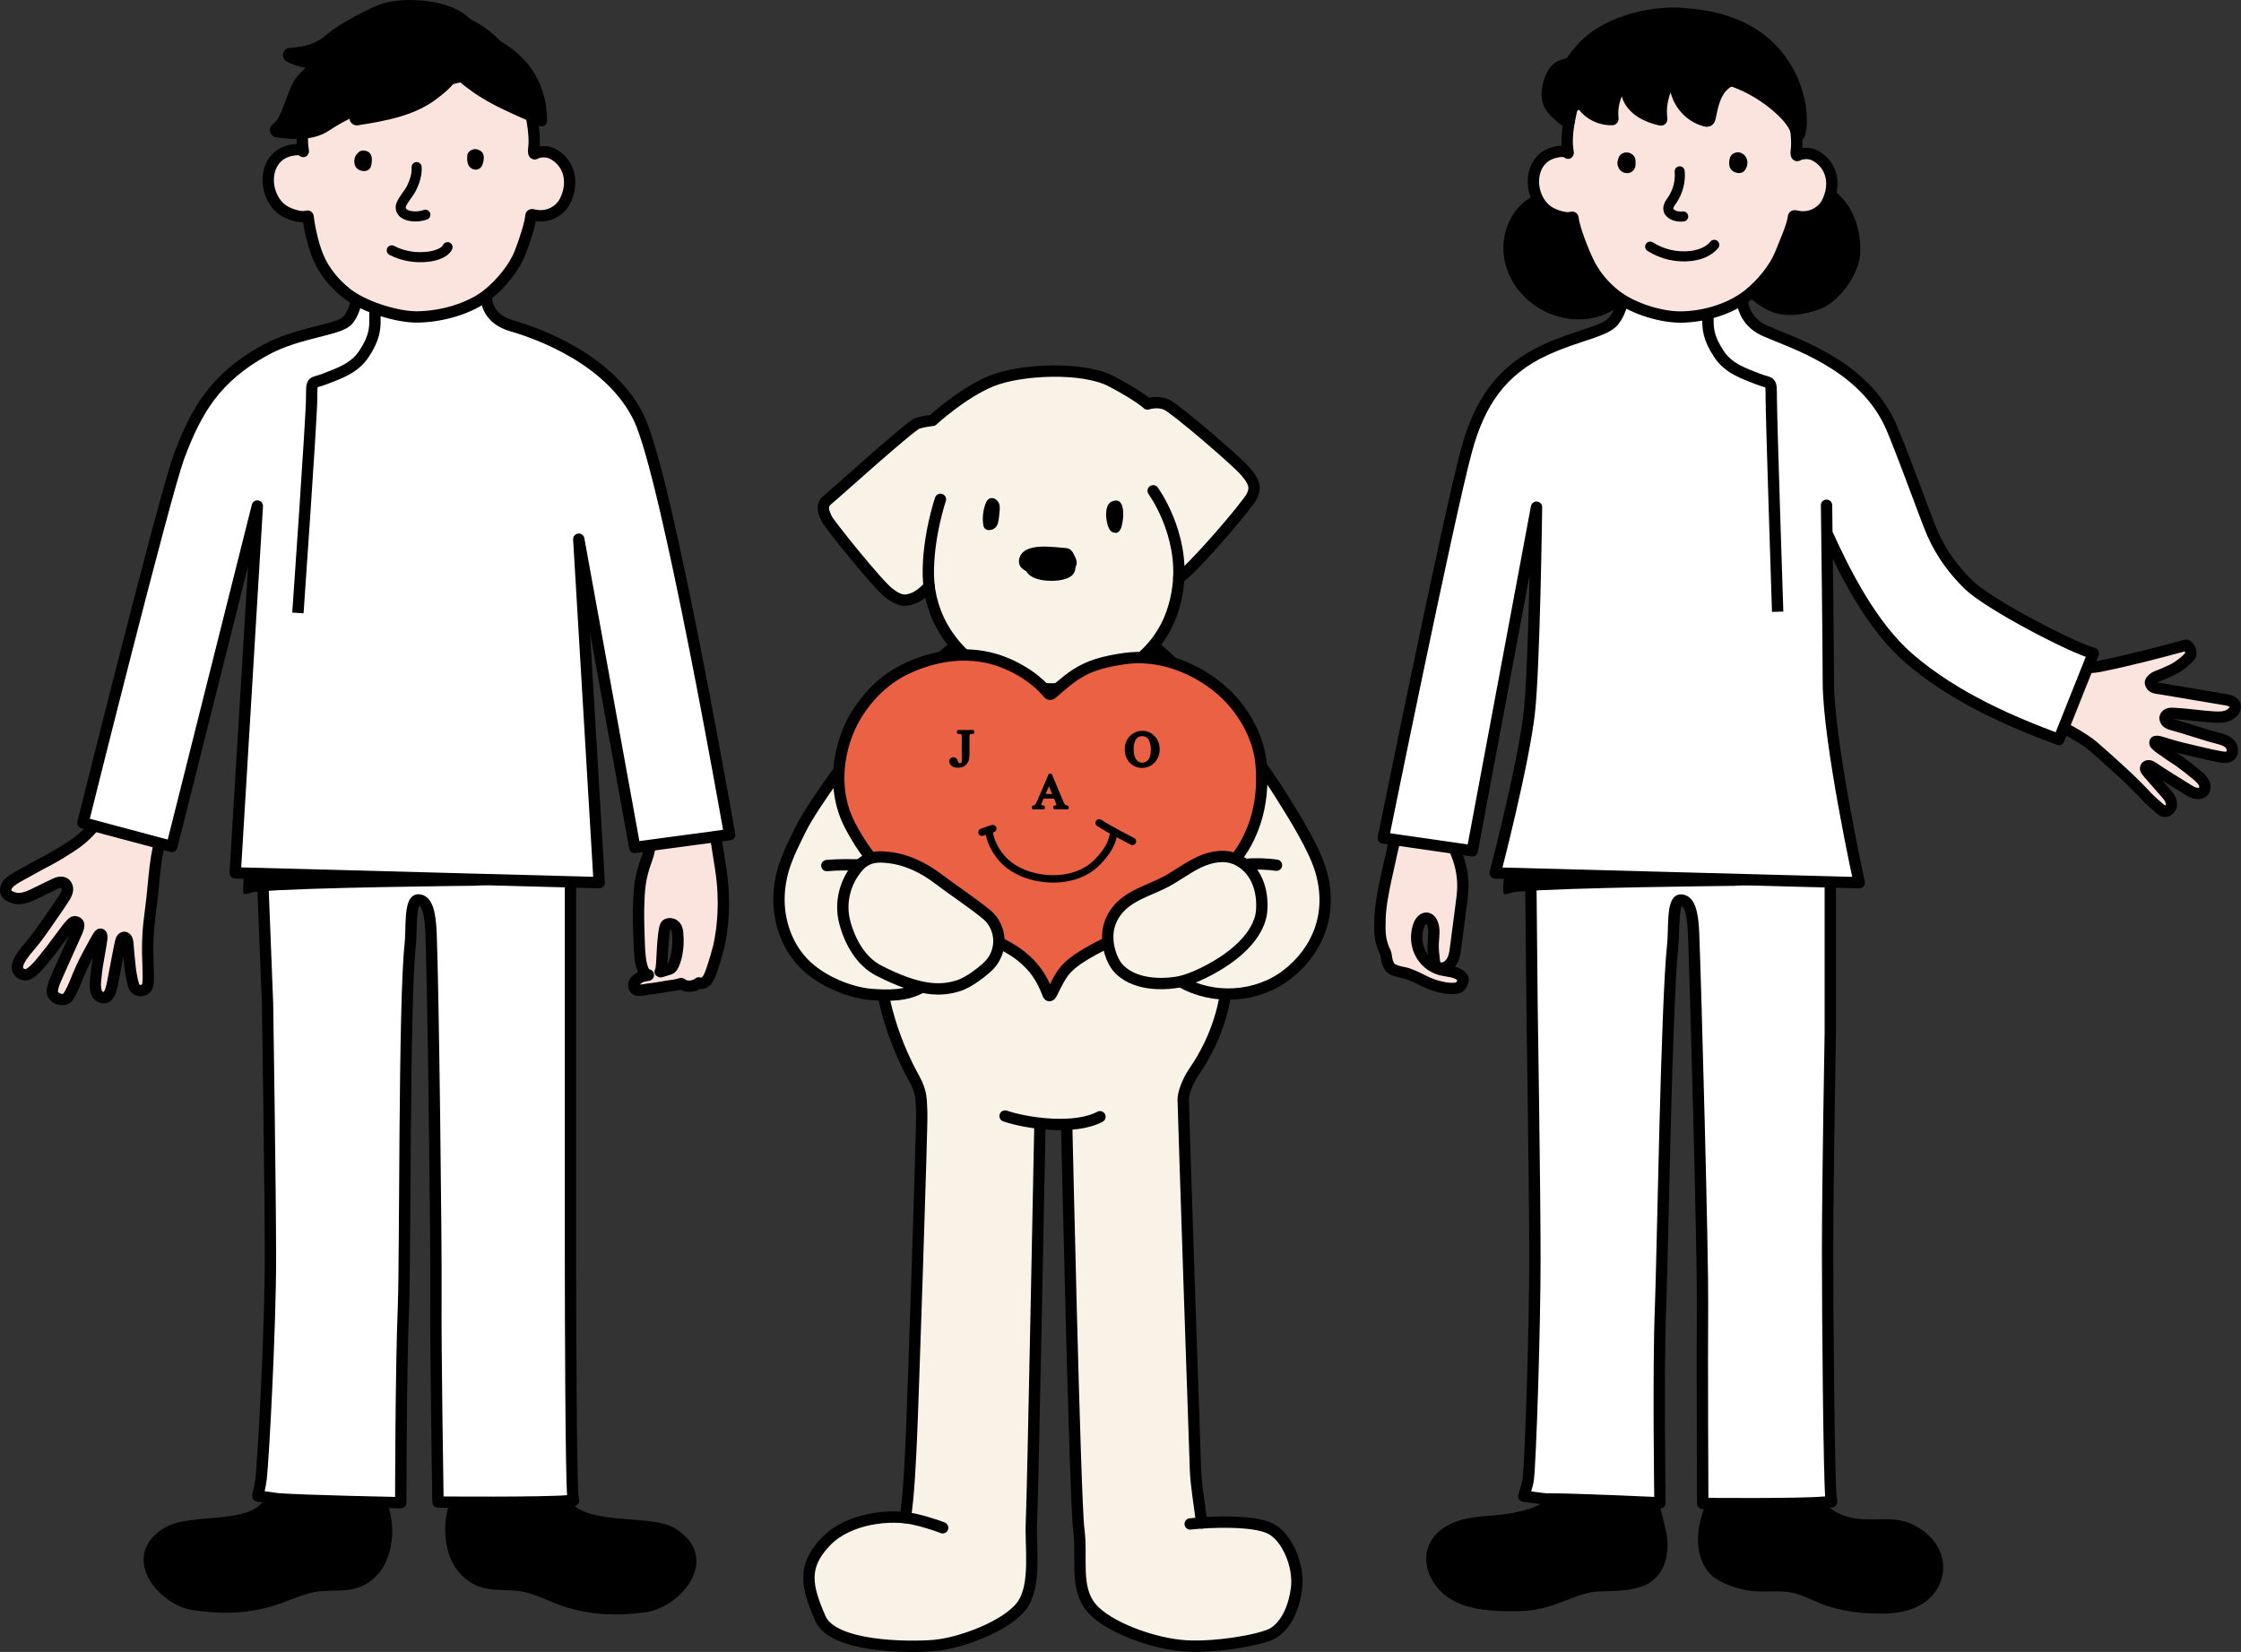
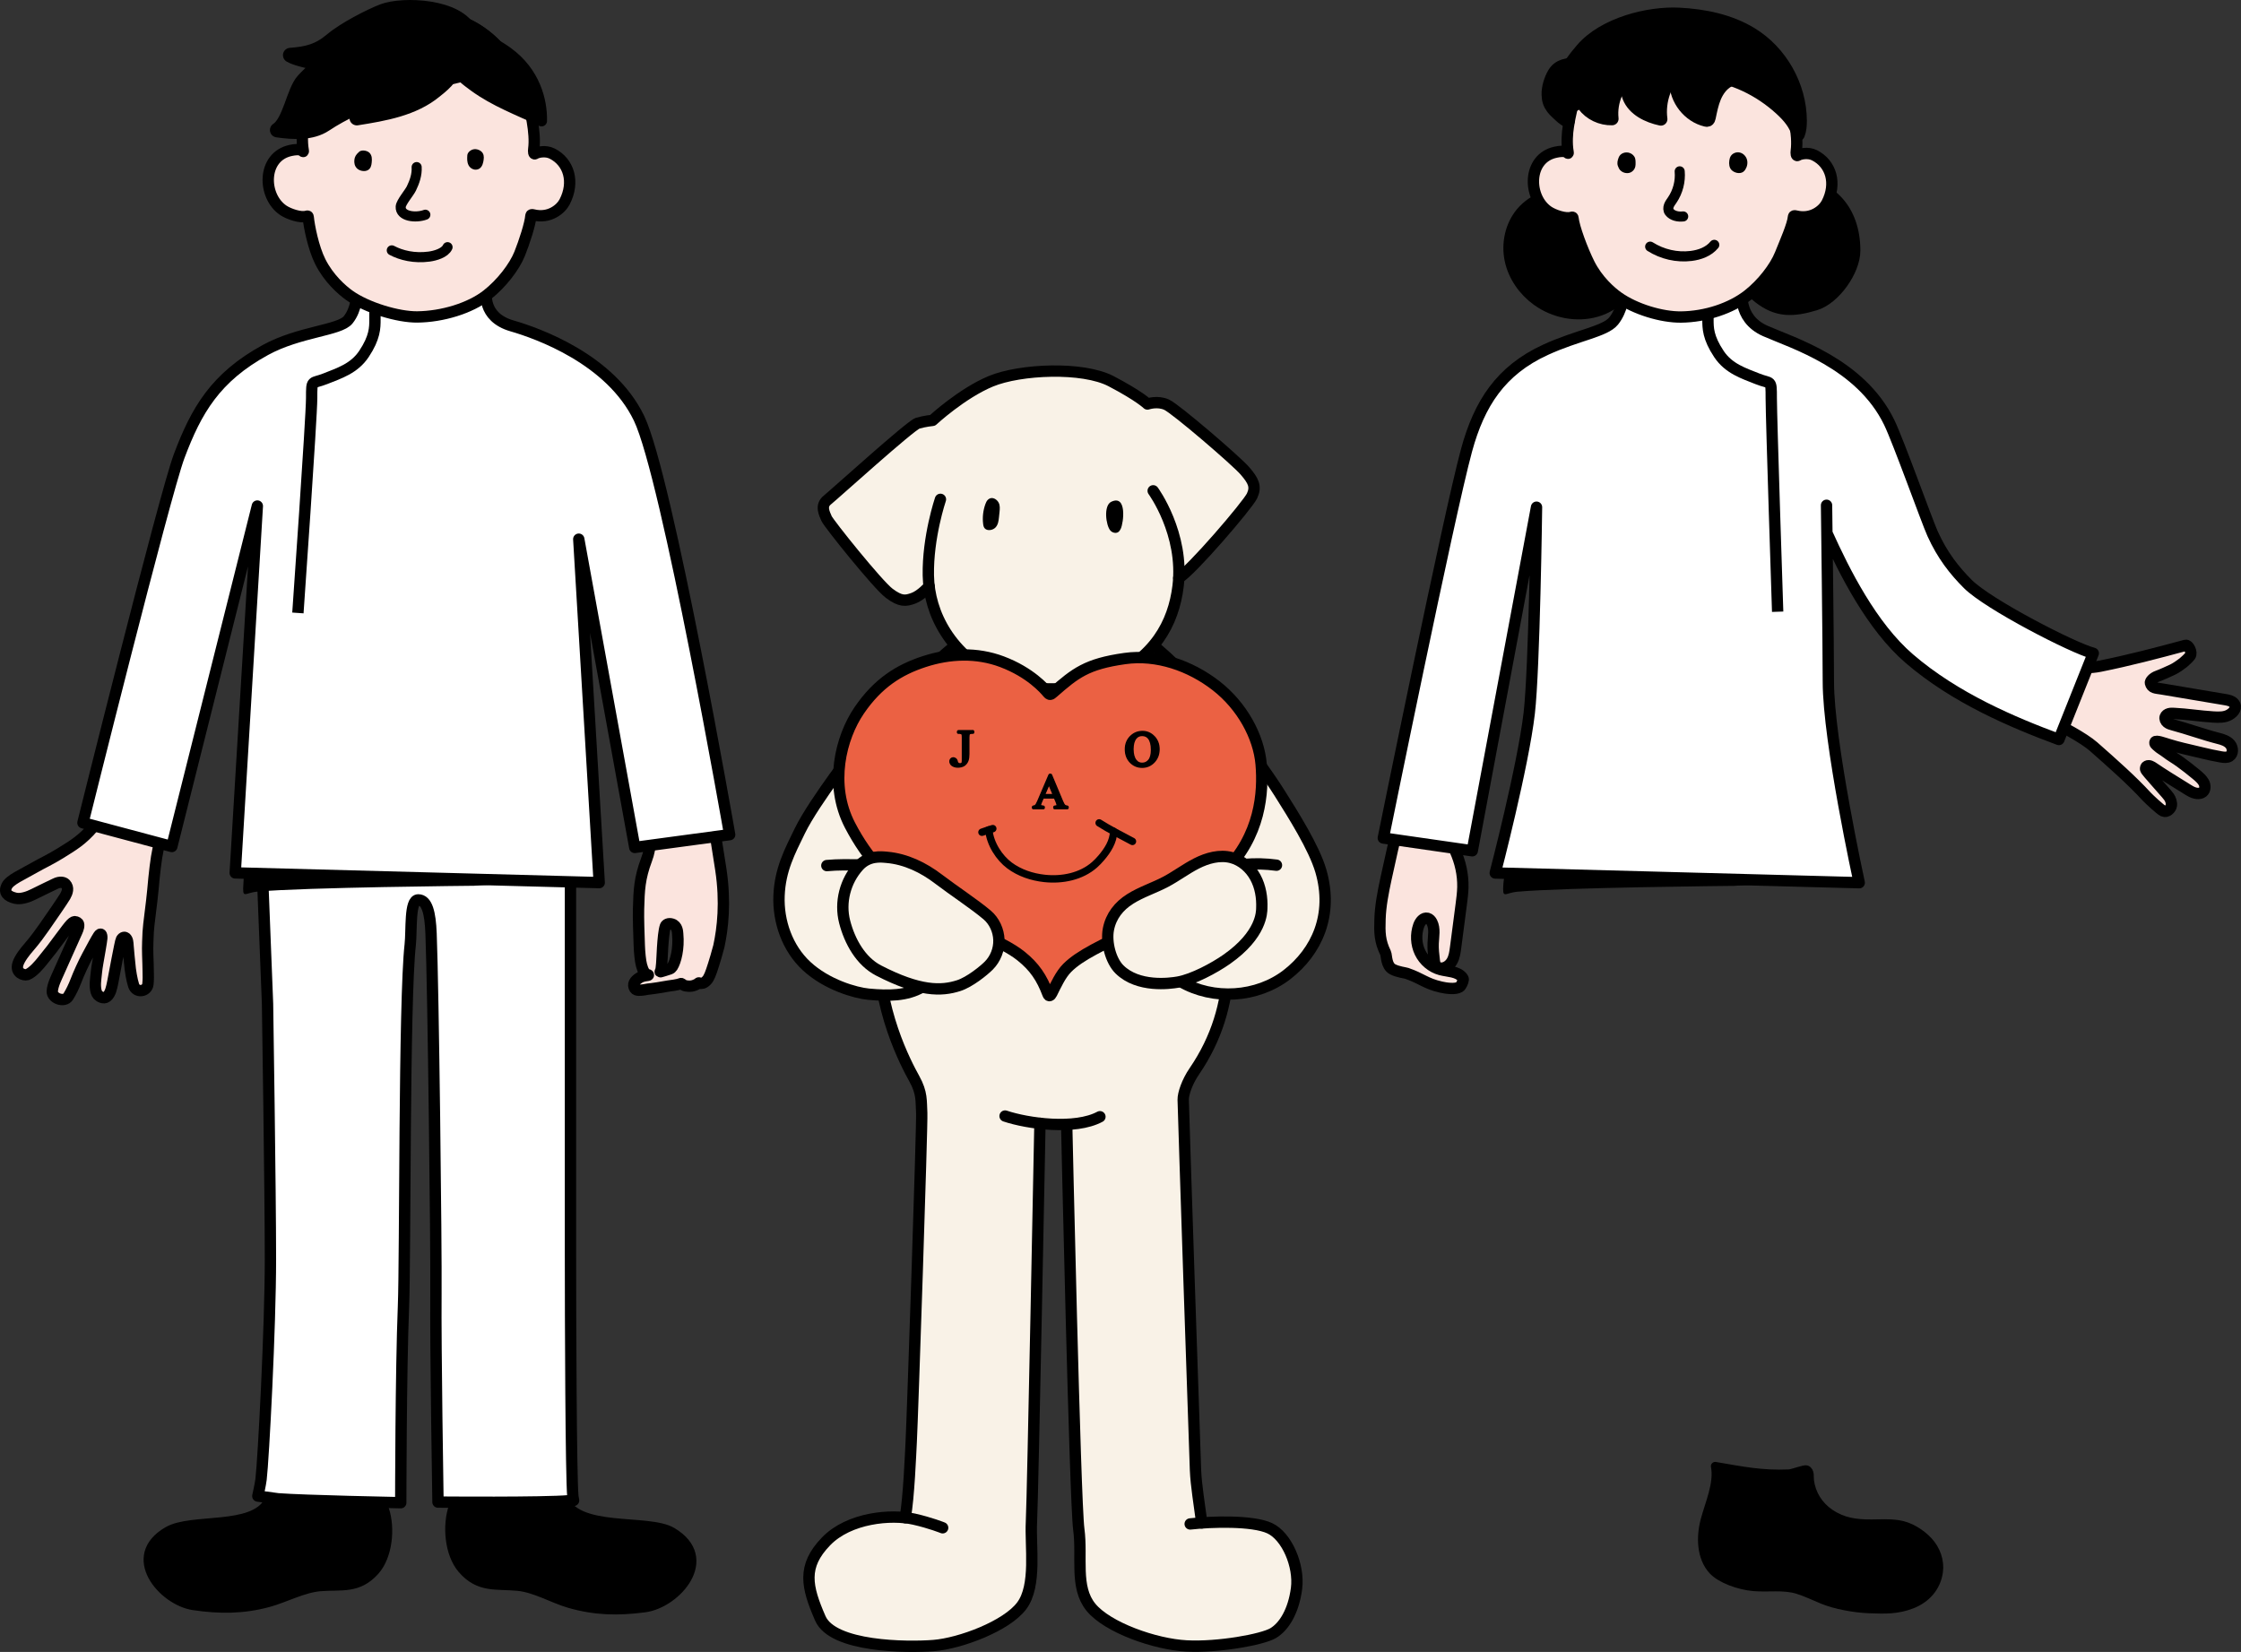
<svg xmlns="http://www.w3.org/2000/svg" width="210.439" height="155.132" version="1.1" viewBox="0 0 210.439 155.132">
  <rect x="0" y="0" width="210.439" height="155.132" fill="#333333" stroke="none" />
  <g>
    <g id="_レイヤー_1" data-name="レイヤー_1">
      <g>
        <g>
          <path d="M26.895,139.664c1.073-.402,2.238-.216,3.405-.04,2.232.337,4.973-.388,5.819,2.147.578,1.732.328,4.359-.897,5.735-1.581,1.776-3.146,1.344-5.141,1.505-1.616.131-3.349,1.083-4.88,1.496-2.386.642-4.591.647-7.043.281-2.913-.434-6.518-4.64-2.403-7.013,2.252-1.299,7.969-.12,9.437-2.772.273-.493.937-1.053,1.703-1.34Z" stroke="#000" stroke-linecap="round" stroke-linejoin="round" stroke-width=".832" />
          <path d="M52.857,140.535c1.162,3.414,7.988,1.956,10.271,3.323,4.17,2.497.411,6.74-2.577,7.135-2.515.333-4.65.29-7.082-.406-1.56-.447-3.195-1.449-4.846-1.61-2.038-.198-3.647.217-5.234-1.626-1.231-1.429-1.451-4.114-.831-5.877.907-2.579,3.822-1.79,6.113-2.097,1.197-.161,2.346-.57,3.369.09.367.237.673.645.817,1.069Z" stroke="#000" stroke-linecap="round" stroke-linejoin="round" stroke-width=".832" />
          <path d="M10.095,74.195c-.282,1.727-.627,2.638-1.346,3.479-1.013,1.185-1.82,1.674-3.1,2.465-.947.586-1.732.94-2.333,1.289-1.26.728-2.405,1.193-2.687,1.787-.282.595.074.959.809,1.134.538.128,1.24-.13,1.724-.375.76-.385,1.731-.836,2.022-.982.437-.219.803-.153.966.021.336.358.17.804-.03,1.156-.201.352-1.363,2.033-1.959,2.887-.363.519-.855,1.206-1.447,1.889-.341.393-.846,1.02-1.02,1.538-.301.895.584,1.135.846,1.047.537-.181,1.215-1.006,1.444-1.297.313-.399.619-.779.866-1.085.248-.305,1.535-2.1,1.817-2.376.212-.208.319-.256.47-.202.198.071.247.164.253.286.012.286-.123.544-.275.881-.289.64-.618,1.383-.795,1.774-.269.596-.643,1.429-.828,1.855-.159.368-.56,1.148-.583,1.726-.027.676,1.139,1.069,1.497.499.267-.426.525-.957.727-1.486.262-.687.709-1.662,1.072-2.338.431-.803.831-1.554,1.051-1.89.202-.307.329-.127.303.234-.019.265-.288,1.797-.381,2.314-.117.655-.14,1.069-.185,1.434-.07.565-.077,1.274.211,1.585.126.135.532.39.82.161.349-.277.456-.835.57-1.4.124-.613.695-3.784.801-3.977.128-.233.326-.235.408-.163.19.165.199.433.221.764.053.783.121,1.213.15,1.595.057.752.214,1.617.373,2.11.239.746,1.272.595,1.344-.118.046-.448.037-.764.024-1.273-.011-.425-.014-.841-.041-1.465-.034-.783.029-1.788.041-2.147.02-.598.339-2.771.439-3.927.132-1.534.303-3.018.49-3.85.447-1.991.945-4.025.945-4.025l-5.694-1.534Z" fill="#fbe4de" stroke="#000" stroke-linecap="round" stroke-linejoin="round" stroke-width="1.064" />
          <path d="M59.61,92.831c.151.236.58.149.795.131.231-.02.262-.064.724-.106.221-.02.847-.119,1.653-.262.175-.031.841-.092,1.144-.229.035-.016.049-.006.079.015.129.091.226.175.405.202.341.054.683.065,1.168-.237.042-.026.02-.064.062-.039.056.034.279.098.506-.054.312-.209.451-.461.673-1.1.224-.639.623-2.008.685-2.293.359-1.665.651-4.12.186-7.193-.211-1.397-.594-3.857-.805-4.736l-6.201.04c.463,1.598.483,2.541.031,3.751-.659,1.762-.705,2.842-.753,4.638-.024.901.034,2.388.069,3.43.021.612.097,1.46.214,1.874.139.493.296.814.611.874.043.008.048.046-.008.052-.556.064-.73.186-.819.24-.437.268-.664.618-.419,1.001ZM62.003,91.234c.087-.137.105-.426.134-.743.038-.423.031-.715.081-1.471.055-.83.128-1.649.264-2.041.057-.164.29-.303.619-.203.514.157.519.731.537.924.131,1.364-.182,2.586-.507,3.092-.05.077-.123.156-.25.203-.305.114-.762.232-.844.261-.049.017-.05.005-.033-.022Z" fill="#fbe4de" stroke="#000" stroke-linecap="round" stroke-linejoin="round" stroke-width="1.064" />
          <path d="M24.5,78.414l.622,15.836s.273,17.553.273,23.987-.656,18.809-.88,20.674c-.063.523-.304,1.581-.304,1.581l1.904.257c2.322.184,11.517.367,11.517.367,0,0,.009-12.375.256-18.468.18-4.426.043-28.634.633-33.933.151-1.355-.075-4.209.753-4.209s1.127,1.217,1.204,3.155c.212,5.328.497,29.366.458,33.796-.045,5.058.192,19.601.192,19.601,0,0,10.011.09,12.33-.131l.404-.025-.067-.368c-.178-1.87-.226-16.568-.226-23.003s0-20.513,0-20.513v-17.73s-29.07-.875-29.07-.875Z" fill="#fff" stroke="#000" stroke-linecap="round" stroke-linejoin="round" stroke-width="1.064" />
          <path d="M55.32,74.378c.368,4.091.517,8.032.517,8.032l-11.327.77s-15.906.146-20.343.55c-1.21.11-1.419.77-1.309-.77.085-1.184.257-5.025.434-9.233l32.028.652Z" />
          <path d="M33.512,27.615s2.356,1.723,5.993,1.723c4.206,0,6.185-1.971,6.185-1.971,0,0-.485,2.403,2.376,3.232,2.435.704,9.278,3.131,11.946,8.689,2.639,5.498,8.507,39.092,8.507,39.092l-8.911,1.2-5.259-28.947,1.92,32.251-34.182-.913,2.078-34.451-8.029,31.973-8.349-2.228s7.669-30.786,9.032-34.422c1.615-4.306,3.411-7.412,8.11-9.98,3.185-1.74,6.955-1.825,7.763-2.828.809-1.002.819-2.42.819-2.42Z" fill="#fff" stroke="#000" stroke-linecap="round" stroke-linejoin="round" stroke-width="1.064" />
          <path d="M27.974,57.561s1.292-18.379,1.292-20.188,0-1.293,1.293-1.81c1.292-.517,2.7-.949,3.618-2.326,1.033-1.55,1.033-2.46,1.033-3.235v-1.268" fill="none" stroke="#000" stroke-linejoin="round" stroke-width="1.064" />
          <path d="M45.736,27.699c1.348-1.056,2.566-2.627,3.064-3.872.437-1.093.998-2.814,1.052-3.559.008-.115.091-.122.208-.093,1.541.385,2.618-.553,2.961-1.218.964-1.865.405-3.735-1.166-4.532-.646-.328-1.416-.121-1.583,0-.167.121-.182-.201-.149-.442.203-1.509-.343-3.804-.657-4.763-1.533-4.682-4.903-8.253-11.161-7.942-1.804.09-3.139.534-5.06,1.656-2.457,1.434-4.118,4.805-4.737,8.703-.111.701-.182,1.639-.031,2.494.02.111,0,.122-.057.066-.242-.232-.785-.14-1.114-.071-2.725.571-2.67,4.315-.692,5.633.52.347,1.639.728,2.185.546.1-.033.135-.01.144.09.085.852.476,2.864,1.13,4.171.799,1.599,2.052,2.683,2.732,3.169,1.636,1.169,4.577,2.046,6.374,2.028,2.355-.024,4.958-.811,6.556-2.064Z" fill="#fbe4de" stroke="#000" stroke-linecap="round" stroke-linejoin="round" stroke-width="1.064" />
          <path d="M39.942,20.165c-.892.331-2.377.177-2.314-.756.028-.409.799-1.296,1-1.708.309-.633.539-1.308.497-2.01" fill="none" stroke="#000" stroke-linecap="round" stroke-linejoin="round" stroke-width=".946" />
          <path d="M36.789,23.51c.886.474,2.13.772,3.507.586.579-.079,1.477-.335,1.731-.885" fill="none" stroke="#000" stroke-linecap="round" stroke-linejoin="round" stroke-width=".946" />
          <path d="M33.672,14.306c.208-.27.797-.199,1.036.056.239.255.228.596.196.909-.027.264-.087.561-.371.712-.308.164-.767.063-1.002-.16s-.287-.531-.254-.817c.032-.279.154-.489.396-.7Z" />
          <path d="M44.422,14.029c.362-.094.77.107.914.362s.097.543.044.816c-.061.312-.234.701-.674.726-.329.018-.594-.199-.708-.42-.151-.295-.136-.619-.115-.932.016-.228.239-.465.538-.551Z" />
          <g>
            <path d="M47.95,5.954c-1.476-2.316-3.674-4.011-6.804-4.53v2.942l6.804,1.587Z" stroke="#000" stroke-linecap="round" stroke-linejoin="round" stroke-width="1.064" />
            <path d="M40.693,6.153c-1.785.645-3.854.831-5.729.535-1.391-.221-6.489-.773-7.702-1.506,1.578-.118,2.653-.379,3.869-1.407,1.218-1.03,3.646-2.272,4.836-2.726,1.847-.703,7.122-.528,8.18,1.976,0,0-2.798,2.89-3.454,3.128Z" stroke="#000" stroke-linecap="round" stroke-linejoin="round" stroke-width="1.382" />
            <path d="M37.815,3.164c-2.106.041-6.156.963-9.322,4.392-.917.993-1.261,3.886-2.454,4.655,1.513.217,3.223.313,4.484-.528,3.429-2.286,8.17-3.6,12.577-4.626.968-.225,1.999-2.138,1.053-2.994-.614-.556-3.195-.895-3.606-.287,0,0-1.511-.637-2.733-.612Z" stroke="#000" stroke-linecap="round" stroke-linejoin="round" stroke-width="1.382" />
            <path d="M41.393,4.688c.804.062,1.52-.875,2.664-1.002,1.583-.176,2.884.709,3.605,1.231,2.55,1.847,3.236,4.525,3.192,6.442-2.171-1.031-4.375-1.837-6.327-3.261-.8-.584-1.474-1.104-1.965-1.9-.309-.501-.3-.976-.737-1.433l-.432-.078Z" stroke="#000" stroke-linecap="round" stroke-linejoin="round" stroke-width="1.024" />
            <path d="M40.855,8.527c-2.023,1.675-4.753,2.145-7.347,2.556.751-.698,1.503-1.396,2.254-2.095.653-.606,1.311-1.217,2.073-1.679,1.238-.75,2.729-1.074,4.167-.904.065.008.134.018.182.064.615.595-.947,1.742-1.329,2.058Z" stroke="#000" stroke-linecap="round" stroke-linejoin="round" stroke-width="1.382" />
          </g>
        </g>
        <g>
          <path d="M131.717,75.813c-.109.43-.217.86-.323,1.291-.212.862-.418,1.725-.617,2.59-.219.951-.43,1.904-.633,2.859-.263,1.239-.514,2.487-.555,3.753-.041,1.266-.033,2.052.523,3.19.106.217.042,1.204.673,1.532.484.252,1.162.324,1.312.376,1.43.492,1.743.953,3.217,1.291.486.111,1.336.235,1.738-.007.156-.094.341-.513.352-.695.005-.079-.04-.152-.09-.214-.464-.576-1.33-.536-2.045-.726-.834-.222-1.548-.834-1.923-1.611-.375-.777-.412-1.704-.129-2.519.13-.375.448-.787.833-.689.189.048.327.213.415.388.297.592.143,1.295.114,1.957-.023.531.039,1.063.102,1.591.023.191.05.395.176.541.104.121.263.184.421.199.441.041.854-.268,1.072-.653.217-.385.279-.837.336-1.276.177-1.355.354-2.709.531-4.064.07-.536.14-1.074.151-1.615.023-1.179-.241-2.359-.731-3.431-.173-.377-.375-.748-.448-1.157-.069-.389-.015-.79.059-1.178.087-.459.203-.912.346-1.356l-4.877-.366Z" fill="#fbe4de" stroke="#000" stroke-linecap="round" stroke-linejoin="round" stroke-width="1.064" />
          <path d="M194.45,62.582c.918.14,1.84.165,2.753-.019,2.713-.544,5.362-1.241,8.033-1.962.275-.074.652.683.432.985-.124.171-.496.523-.662.654-.251.198-.68.498-.991.644-.331.156-1.063.488-1.389.602-.5.175-.726.518-.694.651.12.505.526.47,1.038.556,1.995.336,3.991.671,5.986,1.007.289.049.602.109.799.326.351.386.047.83-.403,1.094s-1.006.241-1.527.21c-1.237-.075-2.422-.274-3.661-.335-.163-.008-.329-.017-.486.025s-.307.149-.358.304c-.061.187.041.397.194.521s.35.179.54.229c1.322.35,2.931.931,4.257,1.265.41.103.841.239,1.113.563s.291.892-.068,1.117c-.231.145-.528.105-.797.06-1.128-.189-2.462-.555-3.579-.803-.45-.1-.93-.248-1.301-.356-.442-.128-1.229-.431-1.309-.244-.073.17.09.261.224.389.229.221.528.37.772.56.435.341.94.616,1.343.913.543.4.996.747,1.514,1.178.254.211.557.47.717.759s.161.701-.098.907c-.149.118-.352.146-.541.126-.418-.044-.772-.307-1.13-.527-.815-.501-2.251-1.39-2.944-1.87-.17-.118-.416-.273-.615-.168-.12.064-.129.133-.134.269s.63.786.843,1.057c.177.225,1.205,1.334,1.36,1.575s.26.528.217.811-.423.665-.756.51c-.283-.132-1.363-1.145-1.574-1.375-1.343-1.466-3.155-3.077-4.974-4.677-.9-.792-3.232-2.076-4.214-2.412l2.068-5.121Z" fill="#fbe4de" stroke="#000" stroke-linecap="round" stroke-linejoin="round" stroke-width="1.064" />
          <path d="M171.834,142.106c1.224.831,2.447.994,3.927.985.949-.005,1.553-.066,2.493.066,1.041.146,2.103.797,2.821,1.565.718.768,1.117,1.851.97,2.892-.205,1.447-1.16,2.519-2.523,3.047-1.363.527-2.515.487-3.975.434-1.465-.053-3.22-.395-4.381-.867-.785-.318-1.546-.701-2.355-.948-1.349-.412-2.737-.145-4.142-.267-1.406-.121-3.106-.757-3.831-1.543-1.113-1.207-1.162-3.126-.739-4.712.428-1.607,1.278-3.459.964-5.07,2.574.435,4.333.815,6.942.703.318-.014,1.448-.458,1.636-.377.37.159.252.69.296,1.035.163,1.255.846,2.343,1.898,3.057Z" stroke="#000" stroke-linecap="round" stroke-linejoin="round" stroke-width=".807" />
-           <path d="M145.031,141.473c-.911.65-2.611.973-3.719,1.128-1.26.176-2.55.159-3.786.463s-2.464,1.01-2.967,2.179c-.69,1.604.27,3.545,1.737,4.493,1.467.948,3.292,1.123,5.038,1.164,1.342.031,2.415-.003,3.713-.345,1.709-.451,3.297-1.429,5.063-1.509,1.4-.064,2.318.016,3.668-.361,1.535-.428,2.134-1.601,2.321-2.642.187-1.042.046-1.857-.221-2.881-.422-1.618-.743-3.117-.65-4.832-2.478.017-4.531-.064-7.009-.047-.993.007-1.344-.191-1.764.758-.415.936-.551,1.808-1.425,2.431Z" stroke="#000" stroke-linecap="round" stroke-linejoin="round" stroke-width=".807" />
-           <path d="M171.872,79.299v17.73s-.255,14.078-.255,20.513.139,21.252.317,23.123l.067.368-.66.025c-2.319.221-11.446.131-11.446.131,0,0-.066-13.654-.021-18.712.039-4.43-.626-29.477-.838-34.805-.077-1.938-.377-3.155-1.204-3.155s-.602,2.854-.753,4.209c-.589,5.299-.965,29.507-1.144,33.933-.247,6.092-.055,18.468-.055,18.468,0,0-7.976-.377-10.77-.367l-2.024-.257s.361-1.059.424-1.581c.224-1.866.625-14.24.625-20.674s-.273-23.987-.273-23.987l-.142-14.723,28.154-.238Z" fill="#fff" stroke="#000" stroke-linecap="round" stroke-linejoin="round" stroke-width="1.064" />
          <path d="M142.794,75.1c-.853,3.63-1.542,6.8-1.618,7.87-.11,1.539.1.88,1.309.77,4.436-.403,20.343-.55,20.343-.55l10.775-.732-1.602-7.357h-29.207Z" />
          <path d="M163.624,27.125s-.586,2.744,2.136,3.952c2.543,1.128,8.949,3.042,11.642,8.588.866,1.783,3.516,9.218,4.078,10.462.915,2.027,2.045,3.456,3.307,4.718,1.914,1.914,9.909,6.03,11.779,6.506l-3.229,8.094c-4.306-1.595-9.743-3.887-14.049-7.595-3.532-3.041-6.096-8.159-7.735-11.79.049,4.031.137,11.557.137,13.956,0,5.618,2.899,18.878,2.899,18.878l-34.182-.913s2.624-10.062,3.195-15.013c.485-4.2.683-19.338.683-19.338l-6.033,32.266-8.354-1.201s6.142-30.276,7.818-36.422c1.196-4.386,3.21-7.495,7.408-9.421,3.027-1.389,5.595-1.706,6.404-2.709.809-1.002.939-2.419.939-2.419l11.159-.598Z" fill="#fff" />
          <path d="M142.983,20.082c-.972,1.167-1.319,2.8-1.009,4.286s1.243,2.813,2.475,3.701c1.541,1.11,3.588,1.537,5.412,1.007s3.357-2.053,3.776-3.905c.166-.736.163-1.498.134-2.252-.023-.588-.064-1.187-.279-1.734-.157-.399-.402-.758-.683-1.081-2.205-2.535-7.612-2.678-9.826-.021Z" stroke="#000" stroke-linecap="round" stroke-linejoin="round" stroke-width="1.382" />
          <path d="M174.004,23.539c0,1.829-1.835,4.412-3.588,4.934-2.046.609-3.483.677-5.164-.638s-2.611-3.574-2.216-5.672c1.276-6.781,10.969-6.473,10.969,1.376Z" stroke="#000" stroke-linecap="round" stroke-linejoin="round" stroke-width="1.382" />
          <path d="M171.52,47.448s.17,13.234.17,16.567c0,5.618,2.899,18.878,2.899,18.878l-34.182-.913s2.624-10.062,3.195-15.013c.485-4.2.683-19.338.683-19.338l-6.033,32.266-8.354-1.201s6.142-30.276,7.819-36.422c1.196-4.386,3.21-7.495,7.407-9.421,3.027-1.389,5.595-1.706,6.404-2.709.809-1.002.939-2.419.939-2.419,0,0,1.721,1.625,5.358,1.625,4.206,0,5.801-2.223,5.801-2.223,0,0-.586,2.744,2.136,3.952,2.543,1.128,8.949,3.042,11.642,8.588.866,1.783,3.516,9.218,4.078,10.462.915,2.027,2.045,3.456,3.307,4.718,1.914,1.914,9.909,6.03,11.779,6.506l-3.229,8.094c-4.306-1.595-9.743-3.887-14.049-7.595-3.532-3.041-6.096-8.159-7.734-11.79" fill="none" stroke="#000" stroke-linecap="round" stroke-linejoin="round" stroke-width="1.064" />
          <path d="M166.929,57.446s-.601-18.253-.601-20.061c0-1.81,0-1.293-1.293-1.81-1.292-.517-2.7-.949-3.618-2.326-1.033-1.55-1.033-2.46-1.033-3.235v-1.268" fill="none" stroke="#000" stroke-linejoin="round" stroke-width="1.064" />
          <path d="M164.143,27.709c1.334-1.046,2.54-2.601,3.033-3.833.433-1.082,1.182-2.768,1.236-3.505.008-.114.09-.121.206-.092,1.525.381,2.591-.548,2.932-1.206.954-1.847.401-3.698-1.154-4.487-.64-.325-1.402-.119-1.567,0-.166.119-.18-.199-.148-.438.201-1.494-.34-3.766-.651-4.715-1.518-4.635-4.853-8.17-11.049-7.863-1.785.089-3.107.529-5.009,1.639-2.433,1.419-4.076,4.757-4.689,8.616-.11.694-.18,1.623-.031,2.469.019.11,0,.121-.057.066-.239-.23-.777-.139-1.103-.07-2.698.565-2.644,4.271-.685,5.577.515.343,1.623.721,2.164.541.099-.033.133-.01.143.089.084.843.87,2.969,1.518,4.264.791,1.583,2.031,2.656,2.704,3.137,1.62,1.157,4.132,1.891,5.911,1.873,2.332-.024,4.714-.822,6.296-2.062Z" fill="#fbe4de" stroke="#000" stroke-linecap="round" stroke-linejoin="round" stroke-width="1.064" />
          <path d="M157.73,16.089c.083.941-.167,1.909-.697,2.691-.116.171-.246.336-.319.53s-.078.427.047.592c.282.372.831.478,1.297.423" fill="none" stroke="#000" stroke-linecap="round" stroke-linejoin="round" stroke-width=".946" />
          <path d="M152.002,14.788c-.103.273-.175.534-.072.807.045.118.108.267.188.358.209.237.513.336.806.296s.567-.282.639-.608c.029-.129.026-.264.024-.397-.002-.121-.005-.244-.038-.36-.069-.245-.267-.421-.48-.507-.411-.166-.913.003-1.067.411Z" />
          <path d="M162.615,15.983c-.233-.223-.271-.584-.226-.903.02-.139.053-.278.123-.4.164-.286.53-.43.852-.359s.585.337.68.653.028.669-.15.947c-.058.091-.13.176-.221.233-.32.2-.798.077-1.057-.17Z" />
          <path d="M154.957,23.161c1.139.723,2.514,1.036,3.84.875.814-.099,1.647-.399,2.181-1.044" fill="none" stroke="#000" stroke-linecap="round" stroke-linejoin="round" stroke-width=".946" />
          <path d="M146.824,10.473c1.55-1.116,3.42-1.679,5.229-2.216,2.607-.774,5.292-1.557,8.001-1.315,2.659.237,5.181,1.475,7.154,3.272.733.668,1.42,1.454,1.659,2.416.162-.405.192-.85.191-1.286-.009-3.273-1.824-6.485-4.622-8.182-2.022-1.226-4.421-1.713-6.783-1.83-2.842-.142-7.036.895-9.101,3.307-.706.825-1.369,1.684-1.821,2.668-.206.448-.381.909-.533,1.378l.626,1.788Z" stroke="#000" stroke-linecap="round" stroke-linejoin="round" stroke-width="1.228" />
          <path d="M145.925,6.899c-.328.549-.57,1.339-.551,1.978.007.23.032.462.103.681.131.404.412.743.728,1.027.381.342.578.598,1.052.791-.065-1.631.587-3.278,1.752-4.421.074-.072.154-.152.164-.255.007-.068-.02-.136-.055-.195-.178-.301-.554-.427-.904-.449-1.022-.063-1.835.082-2.29.843Z" stroke="#000" stroke-linecap="round" stroke-linejoin="round" stroke-width="1.228" />
          <path d="M148.392,6.977c-.423.929-.278,2.08.328,2.902.606.822,1.637,1.298,2.657,1.272-.178-1.611.538-3.293,1.823-4.282.188-.144.407-.311.41-.548.002-.117-.053-.228-.124-.321-.299-.388-.842-.469-1.33-.521-1.486-.157-3.041-.052-3.764,1.498Z" stroke="#000" stroke-linecap="round" stroke-linejoin="round" stroke-width="1.228" />
          <path d="M154.164,5.655c-.438.134-.882.347-1.122.737-.16.259-.212.57-.246.872-.069.621-.068,1.268.163,1.849.469,1.178,1.765,1.805,3.004,2.072-.228-1.709.414-3.511,1.672-4.69.096-.09.204-.202.179-.331-.013-.068-.062-.123-.112-.172-.877-.865-2.463-.667-3.539-.337Z" stroke="#000" stroke-linecap="round" stroke-linejoin="round" stroke-width="1.228" />
          <path d="M159.039,5.595c-.561.144-1.103.459-1.395.96-.201.344-.27.751-.272,1.149-.005,1.636,1.221,3.195,2.812,3.575.058.014.12.026.175.004.09-.037.122-.146.142-.242.137-.652.262-1.313.521-1.927s.668-1.188,1.25-1.513c.103-.057.215-.111.282-.207.123-.177.047-.423-.064-.607-.714-1.177-2.207-1.512-3.452-1.192Z" stroke="#000" stroke-linecap="round" stroke-linejoin="round" stroke-width="1.228" />
        </g>
        <g>
          <path d="M82.939,93.44c.783,3.929,2.374,6.874,2.916,7.853.754,1.361.633,2.086.7,3.237.059,1.002-.866,28.549-.987,30.855-.061,1.148-.219,5.227-.563,7.139-2.223-.244-5.518.251-7.426,2.216-2.281,2.349-1.847,4.256-.547,7.239,1.179,2.705,8.158,2.749,10.647,2.551s6.845-1.828,8.267-3.735c1.422-1.907.79-5.574.912-7.88s.799-37.426.799-37.426c.822.092,1.683.134,2.51.097,0,0,.781,35.356,1.136,38.017.355,2.661-.407,5.435,1.144,7.334,1.551,1.899,6.009,3.474,8.974,3.63s7.112-.596,8.135-1.202c1.023-.607,1.916-2.061,2.194-4.194s-.909-4.913-2.522-5.659c-1.354-.626-4.292-.642-6.379-.498-.23-1.787-.529-3.514-.589-4.95-.083-1.988-1.134-33.628-1.155-34.794-.01-.549.361-1.668,1.043-2.664,1.629-2.377,2.534-4.826,2.941-7.259,2.058.056,4.138-.564,5.767-1.827,2.8-2.172,4.37-5.628,3.174-9.735-.637-2.187-2.63-5.331-3.867-7.296-2.372-3.768-8.353-11.542-13.651-15.269l-16.581,1.236c-2.762,2.042-8.739,8.553-11.571,12.498-1.116,1.555-2.552,3.628-3.269,5.103-.937,1.926-1.839,3.616-1.937,6.052-.097,2.436.791,4.943,2.576,6.603,1.912,1.778,4.624,2.536,5.824,2.649.474.044.938.068,1.385.079Z" fill="#f9f2e7" />
          <path d="M100.166,105.585s.781,35.356,1.136,38.017c.355,2.661-.407,5.435,1.144,7.334,1.551,1.899,6.009,3.474,8.974,3.63s7.112-.596,8.135-1.202c1.023-.607,1.916-2.061,2.194-4.194s-.909-4.913-2.522-5.659c-1.612-.746-5.471-.626-7.465-.401" fill="none" stroke="#000" stroke-linecap="round" stroke-linejoin="round" stroke-width="1.064" />
          <path d="M110.666,73.444s2.215,4.323,3.412,8.47c1.632,5.656,2.367,12.422-1.928,18.692-.682.996-1.053,2.115-1.043,2.664.02,1.167,1.072,32.807,1.155,34.794.06,1.435.359,3.162.589,4.95" fill="none" stroke="#000" stroke-linecap="round" stroke-linejoin="round" stroke-width="1.064" />
          <path d="M94.38,104.805c2.126.715,6.566,1.325,8.908.065" fill="none" stroke="#000" stroke-linecap="round" stroke-linejoin="round" stroke-width="1.064" />
          <path d="M97.656,105.488s-.678,35.12-.799,37.426.51,5.973-.912,7.88c-1.422,1.907-5.779,3.536-8.267,3.735s-9.468.154-10.647-2.551c-1.299-2.982-1.733-4.89.547-7.239,2.164-2.229,6.108-2.566,8.255-2.08,1.542.349,2.686.811,2.686.811" fill="none" stroke="#000" stroke-linecap="round" stroke-linejoin="round" stroke-width="1.064" />
          <path d="M86.75,73.473s-4.09,9.495-4.247,14.958c-.181,6.316,2.597,11.501,3.351,12.862s.633,2.086.7,3.237c.059,1.002-.866,28.549-.987,30.855-.061,1.148-.219,5.227-.563,7.139" fill="none" stroke="#000" stroke-linecap="round" stroke-linejoin="round" stroke-width="1.064" />
          <path d="M75.73,90.713c1.912,1.778,4.624,2.536,5.824,2.649,1.894.178,3.582.162,5.015-.661l-5.83-11.484c-1.033-.006-2.067-.03-3.096.066l-1.912,9.429Z" fill="#f9f2e7" />
          <path d="M89.932,60.456c-2.762,2.042-8.739,8.553-11.571,12.498-1.116,1.555-2.552,3.628-3.269,5.103-.937,1.926-1.839,3.616-1.937,6.052-.097,2.436.791,4.943,2.576,6.603,1.912,1.778,4.624,2.536,5.824,2.649,1.894.178,3.582.162,5.015-.661" fill="none" stroke="#000" stroke-linecap="round" stroke-linejoin="round" stroke-width="1.064" />
          <path d="M110.87,92.173c3.057,1.788,7.19,1.519,9.988-.652l-.992-10.273c-.989-.134-1.993-.159-2.988-.074l-6.008,10.999Z" fill="#f9f2e7" />
          <path d="M77.643,81.284c1.029-.097,2.063-.072,3.096-.066" fill="none" stroke="#000" stroke-linecap="round" stroke-linejoin="round" stroke-width="1.064" />
          <path d="M119.866,81.248c-.989-.134-1.993-.159-2.988-.074" fill="none" stroke="#000" stroke-linecap="round" stroke-linejoin="round" stroke-width="1.064" />
          <path d="M110.87,92.173c3.057,1.788,7.19,1.519,9.988-.652,2.8-2.172,4.37-5.628,3.174-9.735-.637-2.187-2.63-5.331-3.867-7.296-2.372-3.768-8.353-11.542-13.651-15.269" fill="none" stroke="#000" stroke-linecap="round" stroke-linejoin="round" stroke-width="1.064" />
          <path d="M87.246,55.062c.4,3.301,2.459,6.678,6.61,8.667,3.207,1.537,7.752.993,9.955.067,4.61-1.938,6.392-5.278,6.815-8.753.032-.259.053-.516.066-.769,1.141-.634,6.481-6.848,6.882-7.716s.134-1.403-.668-2.338c-.802-.935-6.481-5.813-7.35-6.214s-1.804-.067-1.804-.067c0,0-.735-.735-3.408-2.138-2.673-1.403-8.552-1.136-11.292,0-2.739,1.136-5.479,3.675-5.479,3.675,0,0-.735.067-1.403.267s-7.817,6.681-8.485,7.216c-.668.535-.267,1.269-.067,1.737s4.811,6.214,5.88,7.015c1.069.802,1.537.735,2.272.468s1.474-1.117,1.474-1.117Z" fill="#f9f2e7" />
          <g>
            <g>
              <path d="M92.777,46.92c-.127.118-.195.275-.25.43-.211.595-.282,1.229-.207,1.849.018.15.048.307.156.424.243.265.763.173,1.008-.091s.29-.625.325-.963c.017-.164.034-.328.051-.493.03-.292.058-.6-.08-.868-.177-.343-.644-.621-1.004-.288Z" />
              <path d="M104.269,49.823c.169.189.486.289.712.159.127-.073.202-.201.262-.327.275-.578.592-3.24-.89-2.535-.748.355-.506,2.229-.083,2.703Z" />
-               <path d="M101.106,52.886c.01-.278-.12-.539-.247-.787-.104-.202-.217-.415-.413-.53-.164-.097-.362-.111-.551-.123-1.061-.066-3.822-.537-4.185,1.03-.13.561.177.927.666,1.166.496.961,2.44.998,3.296.819.461-.096.961-.263,1.189-.675.09-.163.126-.344.134-.53.061-.116.106-.238.111-.37Z" />
            </g>
            <g>
              <path d="M110.693,54.275c1.141-.634,6.481-6.848,6.882-7.716s.134-1.403-.668-2.338c-.802-.935-6.481-5.813-7.35-6.214s-1.804-.067-1.804-.067c0,0-.735-.735-3.408-2.138-2.673-1.403-8.552-1.136-11.292,0-2.739,1.136-5.479,3.675-5.479,3.675,0,0-.735.067-1.403.267s-7.817,6.681-8.485,7.216c-.668.535-.267,1.269-.067,1.737s4.811,6.214,5.88,7.015c1.069.802,1.537.735,2.272.468s1.474-1.117,1.474-1.117" fill="none" stroke="#000" stroke-linecap="round" stroke-linejoin="round" stroke-width="1.064" />
              <path d="M88.311,46.892s-1.203,3.541-1.136,7.149,2.101,7.493,6.681,9.688c3.207,1.537,7.752.993,9.955.067,4.61-1.938,6.392-5.278,6.815-8.753.601-4.944-2.338-8.953-2.338-8.953" fill="none" stroke="#000" stroke-linecap="round" stroke-linejoin="round" stroke-width="1.064" />
            </g>
          </g>
          <g>
            <path d="M98.369,65.031c-.261-.316-1.618-1.888-4.272-2.888-2.364-.892-4.913-.794-7.303-.016-2.39.779-4.368,2.034-6.11,4.584-1.742,2.55-2.851,6.968-.867,10.787,1.635,3.148,3.81,5.442,6.243,6.971,4.521,2.84,7.907,3.77,9.836,5.325,1.241,1,1.93,2.011,2.512,3.563.092.245.242.15.353-.073.379-.756.826-1.762,1.456-2.393,1.218-1.218,3.232-2.113,6.618-3.782,3.729-1.838,6.124-3.265,8.089-5.2,3.467-3.414,3.725-7.527,3.5-10.146-.225-2.619-1.805-5.479-4.213-7.356-2.455-1.913-5.59-2.984-8.584-2.564-3.595.505-4.653,1.372-6.717,3.176-.256.224-.327.27-.542.011Z" fill="#eb6143" stroke="#000" stroke-linecap="round" stroke-linejoin="round" stroke-width="1.064" />
            <path d="M92.21,78.153c.314-.114.653-.227,1.017-.34" fill="none" stroke="#000" stroke-linecap="round" stroke-linejoin="round" stroke-width=".696" />
            <path d="M103.214,77.276c.844.546,2.185,1.241,3.128,1.738" fill="none" stroke="#000" stroke-linecap="round" stroke-linejoin="round" stroke-width=".696" />
            <path d="M91.355,68.613h-1.362c-.044,0-.08.036-.08.08v.087c0,.044.036.08.08.08h.115c.061,0,.12.016.175.046.033.019.055.039.063.06.009.024.025.093.025.29v2.172c0,.149-.021.2-.04.228-.025.036-.109.067-.158.069-.072.003-.232-.016-.27-.178-.047-.206-.11-.262-.184-.316-.132-.097-.303-.088-.416.018-.068.063-.104.158-.104.257,0,.118.065.258.167.346.099.085.256.153.42.175.361.05.675-.062.817-.185.138-.118.237-.26.294-.422.055-.157.083-.362.083-.608v-1.555c0-.241.031-.3.04-.312.043-.056.115-.084.22-.084h.115c.044,0,.08-.036.08-.08v-.087c0-.044-.036-.08-.08-.08Z" stroke="#000" stroke-miterlimit="10" stroke-width=".117" />
            <path d="M108.382,69.166c-.306-.317-.674-.478-1.093-.478-.421,0-.787.142-1.088.422-.348.322-.524.743-.524,1.251,0,.496.153.906.454,1.22.302.315.68.475,1.122.475.439,0,.818-.163,1.126-.486.307-.322.463-.731.463-1.216,0-.472-.155-.871-.46-1.188ZM106.685,71.412c-.193-.243-.291-.6-.291-1.061,0-.448.094-.791.279-1.019.145-.178.333-.264.573-.264.259,0,.455.087.599.266.186.231.281.594.281,1.077,0,.443-.085.769-.252.97-.165.199-.37.295-.624.295-.237,0-.421-.087-.564-.266Z" stroke="#000" stroke-miterlimit="10" stroke-width=".117" />
            <path d="M100.229,75.701c-.104-.006-.185-.034-.239-.081-.041-.035-.11-.127-.208-.362l-1.046-2.499c-.013-.03-.042-.049-.074-.049h-.078c-.032,0-.061.019-.073.048l-1.057,2.473c-.108.256-.185.361-.231.405-.009.009-.05.038-.203.066-.038.007-.066.04-.066.079v.082c0,.044.036.08.08.08h.946c.044,0,.08-.036.08-.08v-.082c0-.042-.033-.077-.075-.08-.179-.013-.227-.042-.239-.051-.031-.024-.034-.044-.034-.058,0-.032.011-.097.068-.23l.183-.426h1.057l.161.383c.068.162.082.24.082.277,0,.016-.004.038-.033.062-.013.01-.058.036-.197.042-.042.002-.076.037-.076.08v.082c0,.044.036.08.08.08h1.185c.044,0,.08-.036.08-.08v-.082c0-.042-.033-.077-.076-.08ZM98.892,74.613h-.79l.4-.929.39.929Z" stroke="#000" stroke-miterlimit="10" stroke-width=".117" />
            <path d="M104.572,78.071c-.01.948-.582,1.819-1.159,2.49-.197.229-.404.45-.631.649-1.256,1.104-3.04,1.461-4.702,1.28-1.175-.128-2.337-.512-3.285-1.219-.947-.706-1.82-2.016-1.94-3.337" fill="none" stroke="#000" stroke-linecap="round" stroke-linejoin="round" stroke-width=".696" />
          </g>
          <path d="M92.696,85.921c.677.574,1.075,1.455,1.105,2.342.03.887-.321,1.78-.946,2.41-.473.476-1.789,1.547-2.821,1.882-1.648.535-3.69.564-7.529-1.416-1.68-.867-2.717-2.741-3.189-4.572-.472-1.831.05-3.839,1.319-5.24.927-1.024,2.112-.863,2.648-.816,1.774.154,3.429.956,4.844,2.037,1.357,1.037,3.388,2.372,4.57,3.374Z" fill="#f9f2e7" stroke="#000" stroke-linecap="round" stroke-linejoin="round" stroke-width="1.064" />
          <path d="M106.121,84.421c1.046-.659,2.243-1.034,3.336-1.611.998-.527,1.902-1.22,2.908-1.73s2.173-.833,3.265-.548c.969.254,1.779.976,2.256,1.857s.643,1.906.601,2.907c-.015.354.014,2.467-3.285,4.783-1.169.821-3.182,1.901-4.589,2.147-.763.133-3.736.534-5.488-1.19-.83-.817-1.278-2.548-1.04-3.774.239-1.233.981-2.175,2.037-2.84Z" fill="#f9f2e7" stroke="#000" stroke-linecap="round" stroke-linejoin="round" stroke-width="1.064" />
        </g>
      </g>
    </g>
  </g>
</svg>